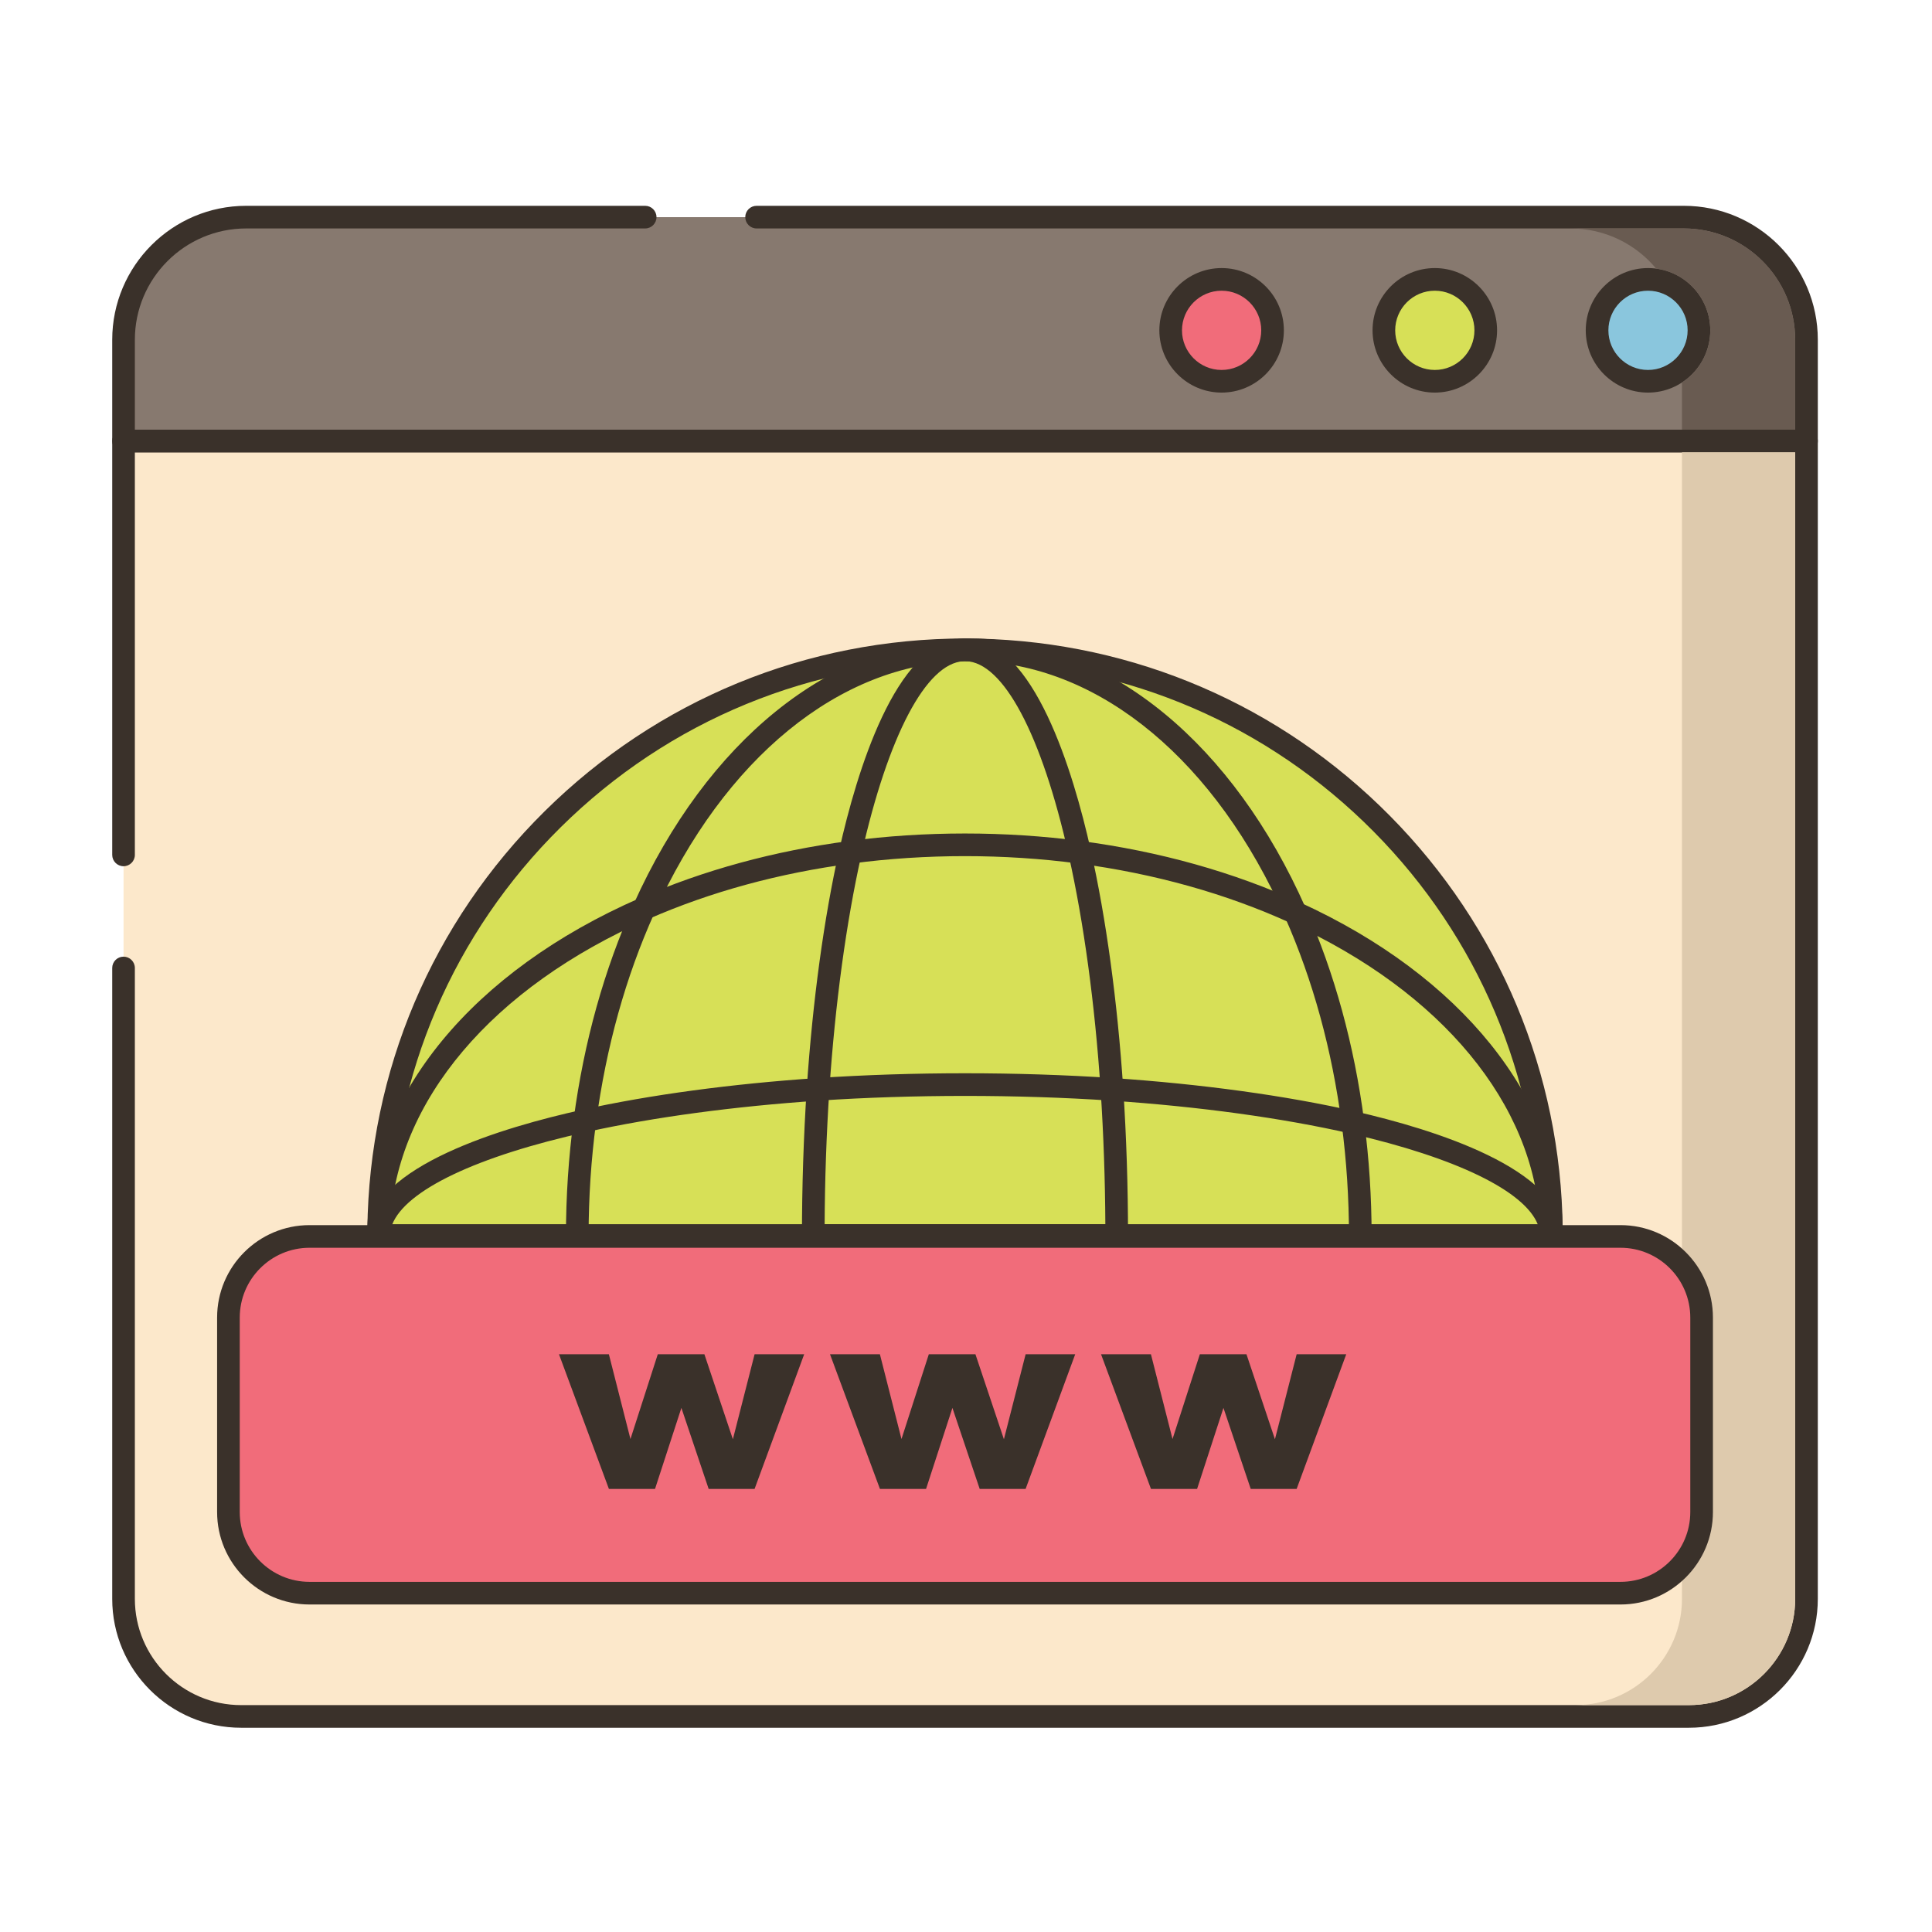
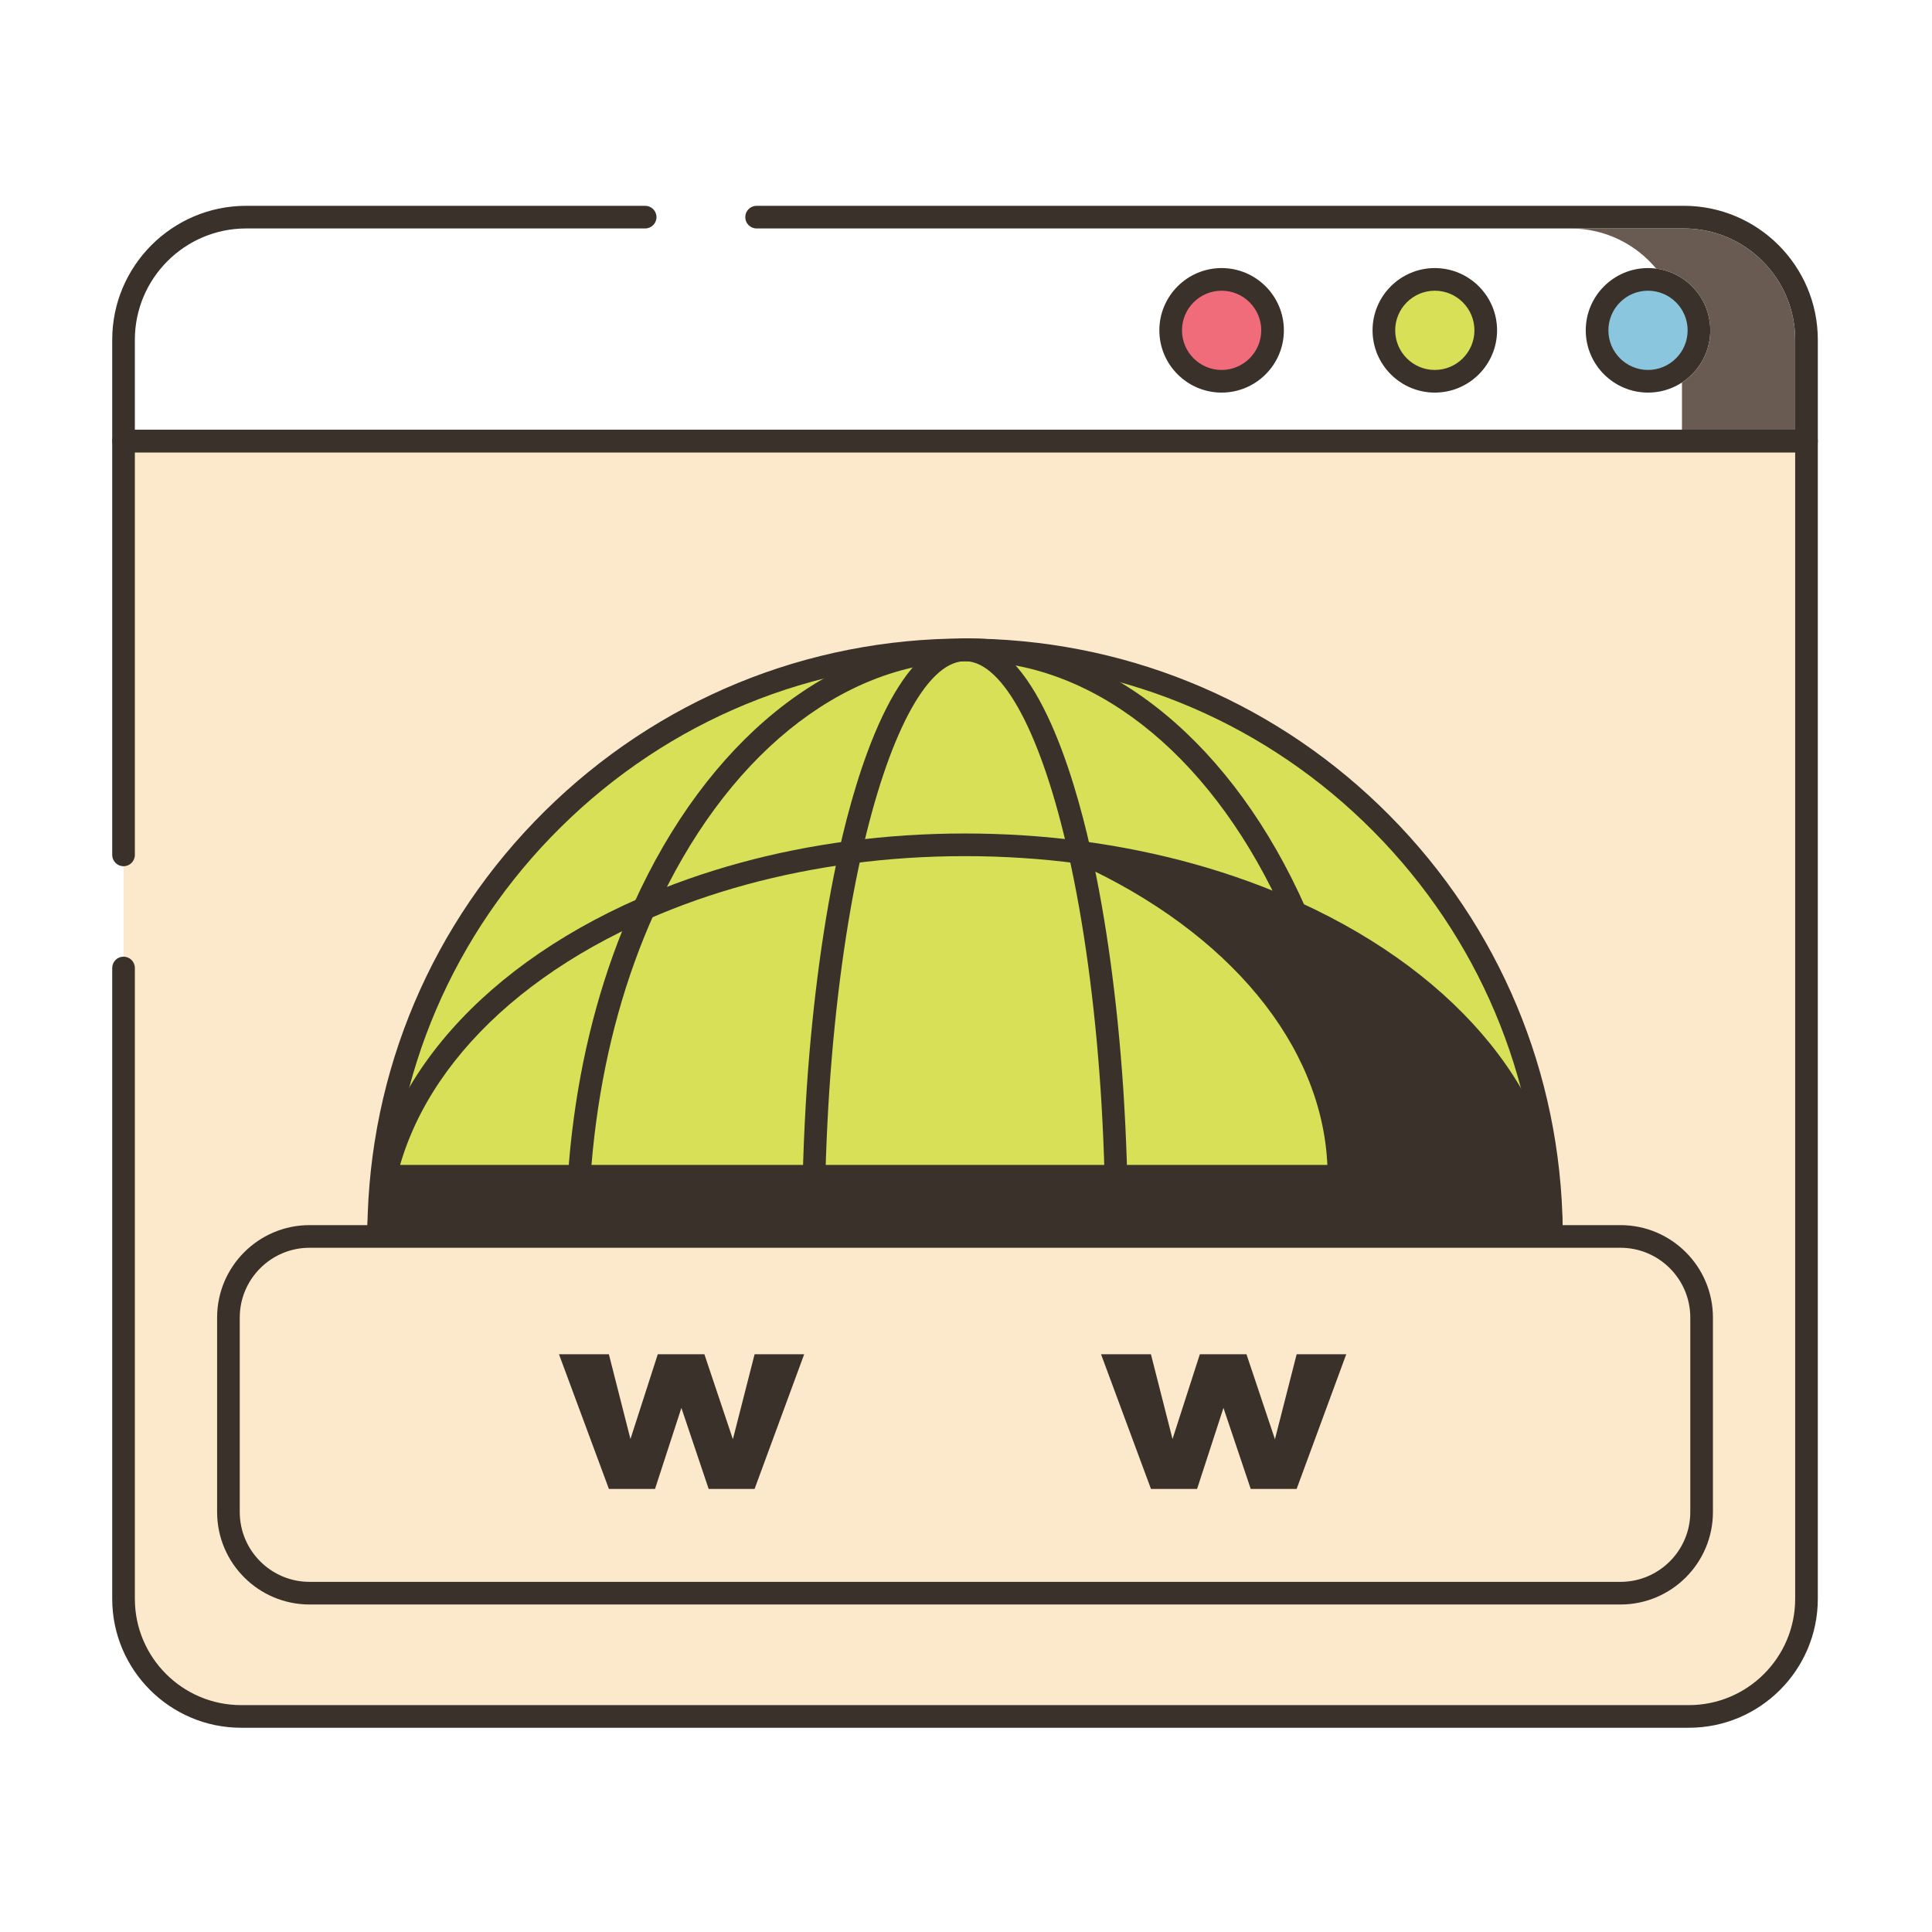
<svg xmlns="http://www.w3.org/2000/svg" version="1.1" id="Layer_1" x="0px" y="0px" viewBox="0 0 256 256" style="enable-background:new 0 0 256 256;" xml:space="preserve" width="512" height="512">
  <style type="text/css">
	.st0{fill:#3A312A;}
	.st1{fill:#D7E057;}
	.st2{fill:#F16C7A;}
	.st3{fill:#FCE8CB;}
	.st4{fill:#87796F;}
	.st5{fill:#8AC6DD;}
	.st6{fill:#CE4E61;}
	.st7{fill:#6CA8BF;}
	.st8{fill:#B9C239;}
	.st9{fill:#DECAAD;}
	.st10{fill:#695B51;}
	.st11{fill-rule:evenodd;clip-rule:evenodd;fill:#FCE8CB;}
	.st12{fill:#F5978A;}
	.st13{fill:#68A8BC;}
	.st14{fill:#B9BC39;}
	.st15{fill:#6B5B51;}
	.st16{fill:#D34E5C;}
	.st17{fill-rule:evenodd;clip-rule:evenodd;fill:#87796F;}
	.st18{fill-rule:evenodd;clip-rule:evenodd;fill:#F16C7A;}
</style>
  <g>
    <g>
      <g>
        <path class="st3" d="M16.37,58.437v153.417c0,8.606,6.977,15.583,15.583,15.583h191.833c8.606,0,15.583-6.977,15.583-15.583     V58.437H16.37z" />
      </g>
    </g>
    <g>
      <g>
        <path class="st0" d="M239.37,56.937h-223c-0.828,0-1.5,0.672-1.5,1.5v54.842c0,0.828,0.672,1.5,1.5,1.5     c0.828,0,1.5-0.672,1.5-1.5V59.937h220v151.917c0,7.766-6.318,14.083-14.084,14.083H31.953c-7.766,0-14.083-6.317-14.083-14.083     v-83.591c0-0.828-0.672-1.5-1.5-1.5c-0.828,0-1.5,0.672-1.5,1.5v83.591c0,9.42,7.663,17.083,17.083,17.083h191.833     c9.42,0,17.084-7.663,17.084-17.083V58.437C240.87,57.608,240.198,56.937,239.37,56.937z" />
      </g>
    </g>
    <g>
      <g>
-         <path class="st4" d="M223.12,28.771H32.62c-8.975,0-16.25,7.275-16.25,16.25v13.417h223V45.021     C239.37,36.046,232.094,28.771,223.12,28.771z" />
-       </g>
+         </g>
    </g>
    <g>
      <g>
        <path class="st0" d="M223.12,27.271H100.251c-0.828,0-1.5,0.672-1.5,1.5s0.672,1.5,1.5,1.5H223.12     c8.133,0,14.75,6.617,14.75,14.75v11.916h-220V45.021c0-8.133,6.617-14.75,14.75-14.75h52.868c0.828,0,1.5-0.672,1.5-1.5     s-0.672-1.5-1.5-1.5H32.62c-9.787,0-17.75,7.963-17.75,17.75v13.416c0,0.828,0.672,1.5,1.5,1.5h223c0.828,0,1.5-0.672,1.5-1.5     V45.021C240.87,35.233,232.907,27.271,223.12,27.271z" />
      </g>
    </g>
    <g>
      <g>
        <circle class="st2" cx="161.87" cy="43.771" r="6.75" />
      </g>
    </g>
    <g>
      <g>
        <path class="st0" d="M161.87,35.521c-4.549,0-8.25,3.701-8.25,8.25s3.701,8.25,8.25,8.25s8.25-3.701,8.25-8.25     S166.419,35.521,161.87,35.521z M161.87,49.021c-2.895,0-5.25-2.355-5.25-5.25s2.355-5.25,5.25-5.25s5.25,2.355,5.25,5.25     S164.765,49.021,161.87,49.021z" />
      </g>
    </g>
    <g>
      <g>
        <circle class="st1" cx="190.12" cy="43.771" r="6.75" />
      </g>
    </g>
    <g>
      <g>
        <path class="st0" d="M190.12,35.521c-4.549,0-8.25,3.701-8.25,8.25s3.701,8.25,8.25,8.25s8.25-3.701,8.25-8.25     S194.669,35.521,190.12,35.521z M190.12,49.021c-2.895,0-5.25-2.355-5.25-5.25s2.355-5.25,5.25-5.25s5.25,2.355,5.25,5.25     S193.015,49.021,190.12,49.021z" />
      </g>
    </g>
    <g>
      <g>
        <circle class="st5" cx="218.37" cy="43.771" r="6.75" />
      </g>
    </g>
    <g>
      <g>
        <path class="st0" d="M218.37,35.521c-4.549,0-8.25,3.701-8.25,8.25s3.701,8.25,8.25,8.25s8.25-3.701,8.25-8.25     S222.919,35.521,218.37,35.521z M218.37,49.021c-2.895,0-5.25-2.355-5.25-5.25s2.355-5.25,5.25-5.25s5.25,2.355,5.25,5.25     S221.265,49.021,218.37,49.021z" />
      </g>
    </g>
    <g>
      <g>
        <path class="st10" d="M223.12,30.273h-15c4.55,0,8.63,2.07,11.33,5.32c4.04,0.53,7.17,4,7.17,8.18c0,2.89-1.49,5.44-3.75,6.91     v6.25h15v-11.91C237.87,36.884,231.25,30.273,223.12,30.273z" />
      </g>
    </g>
    <g>
      <g>
-         <path class="st9" d="M222.87,59.934v151.92c0,7.77-6.32,14.08-14.08,14.08h15c7.76,0,14.08-6.31,14.08-14.08V59.934H222.87z" />
-       </g>
+         </g>
    </g>
    <g>
      <g>
        <path class="st1" d="M205.569,162.857c-0.503-41.865-34.116-75.763-75.86-76.731c-0.105,0-0.218-0.007-0.33-0.007     c-0.33-0.007-0.668-0.015-1.006-0.015h-0.503c-42.608,0-77.219,34.304-77.692,76.799c-0.008,0.188-0.015,0.375-0.008,0.563     c0,0.097-0.008,0.188-0.008,0.285h155.415C205.577,163.451,205.569,163.158,205.569,162.857z" />
      </g>
    </g>
    <g>
      <g>
        <path class="st0" d="M207.069,162.84c-0.248-20.627-8.38-40.067-22.898-54.739c-14.507-14.659-33.836-22.996-54.462-23.475     l-0.295-0.007c-0.342-0.008-0.691-0.016-1.041-0.016h-0.503c-20.995,0-40.776,8.132-55.702,22.897     c-14.915,14.755-23.257,34.425-23.489,55.339c-0.009,0.229-0.017,0.459-0.012,0.706l-0.005,0.205c0,0.828,0.672,1.5,1.5,1.5     h155.415c0.828,0,1.5-0.672,1.5-1.5L207.069,162.84z M51.688,162.251c0.393-19.915,8.399-38.578,22.591-52.617     c14.359-14.206,33.393-22.03,53.592-22.03h0.503c0.326,0,0.652,0.008,1.006,0.016l0.295,0.007     c19.811,0.459,38.407,8.48,52.364,22.585c13.826,13.973,21.633,32.438,22.021,52.04H51.688z" />
      </g>
    </g>
    <g>
      <g>
        <path class="st0" d="M180.756,148.541c-1.319-10.093-3.922-19.58-7.735-28.199c-9.596-21.697-25.765-35.048-43.312-35.716     l-0.295-0.007c-0.342-0.008-0.691-0.016-1.041-0.016h-0.203c-0.064,0-0.13,0.001-0.193,0.005c-0.066,0-0.136,0-0.22,0.002     c-0.127-0.008-0.237,0.001-0.321,0.012C109.939,85.065,93.696,98.2,83.97,119.776c-3.911,8.672-6.589,18.272-7.957,28.534     c-0.677,5.037-1.02,10.232-1.02,15.44c0,0.828,0.672,1.5,1.5,1.5c0.828,0,1.5-0.672,1.5-1.5c0-5.075,0.334-10.136,0.993-15.043     c1.33-9.973,3.927-19.292,7.718-27.699c9.256-20.531,24.54-33.014,40.885-33.39c0.032-0.001,0.072-0.004,0.11-0.008h0.013     c0.014,0,0.177-0.004,0.19-0.004c0.11,0.008,0.155,0.012,0.268-0.004h0.203c0.326,0,0.652,0.008,1.006,0.016l0.273,0.006     c16.317,0.622,31.505,13.306,40.625,33.93c3.697,8.357,6.223,17.567,7.505,27.376c0.64,4.864,0.964,9.851,0.964,14.82     c0,0.828,0.672,1.5,1.5,1.5s1.5-0.672,1.5-1.5C181.745,158.65,181.412,153.533,180.756,148.541z" />
      </g>
    </g>
    <g>
      <g>
        <path class="st0" d="M148.835,144.243c-0.775-11.594-2.267-22.536-4.313-31.641c-2.312-10.33-7.514-27.677-16.408-27.989     c-0.25-0.021-0.475-0.015-0.701,0.012c-8.771,0.579-13.915,17.768-16.203,27.976c-2.035,9.056-3.526,19.997-4.314,31.645     c-0.42,6.428-0.633,12.99-0.633,19.506c0,0.828,0.672,1.5,1.5,1.5h40.205c0.828,0,1.5-0.672,1.5-1.5     C149.469,157.245,149.256,150.683,148.835,144.243z M109.268,162.251c0.03-5.957,0.239-11.94,0.623-17.808     c0.775-11.493,2.244-22.276,4.247-31.186c3.534-15.771,8.582-25.355,13.504-25.642c0.045-0.002,0.071-0.005,0.116-0.012     l0.105-0.001c0.036,0.004,0.073,0.006,0.11,0.007c4.965,0.13,10.057,9.718,13.621,25.648c2.013,8.958,3.481,19.742,4.246,31.182     c0.385,5.879,0.594,11.862,0.624,17.811H109.268z" />
      </g>
    </g>
    <g>
      <g>
-         <path class="st0" d="M207.068,162.816c-0.471-17.347-13.479-33.508-34.797-43.232c-8.813-4.021-18.575-6.76-29.015-8.142     c-10.022-1.333-20.77-1.332-30.78,0c-9.918,1.313-19.252,3.861-27.74,7.576c-22.129,9.675-35.608,26.066-36.058,43.821     c-0.009,0.229-0.017,0.459-0.012,0.706l-0.005,0.205c0,0.828,0.672,1.5,1.5,1.5h155.415c0.828,0,1.5-0.672,1.5-1.5     L207.068,162.816z M51.702,162.251c0.751-16.321,13.494-31.415,34.236-40.484c8.231-3.602,17.292-6.074,26.934-7.35     c9.752-1.298,20.227-1.3,29.99,0c10.146,1.343,19.622,3.999,28.164,7.896c19.998,9.123,32.294,24.03,33.021,39.938H51.702z" />
+         <path class="st0" d="M207.068,162.816c-0.471-17.347-13.479-33.508-34.797-43.232c-8.813-4.021-18.575-6.76-29.015-8.142     c-10.022-1.333-20.77-1.332-30.78,0c-9.918,1.313-19.252,3.861-27.74,7.576c-22.129,9.675-35.608,26.066-36.058,43.821     c-0.009,0.229-0.017,0.459-0.012,0.706l-0.005,0.205c0,0.828,0.672,1.5,1.5,1.5h155.415c0.828,0,1.5-0.672,1.5-1.5     L207.068,162.816z M51.702,162.251c0.751-16.321,13.494-31.415,34.236-40.484c8.231-3.602,17.292-6.074,26.934-7.35     c9.752-1.298,20.227-1.3,29.99,0c19.998,9.123,32.294,24.03,33.021,39.938H51.702z" />
      </g>
    </g>
    <g>
      <g>
-         <path class="st0" d="M179.602,147.272c-9.198-2.097-20.32-3.628-32.164-4.427c-12.688-0.842-26.466-0.843-39.146,0.001     c-11.394,0.77-22.154,2.222-31.115,4.198c-10.396,2.288-27.925,7.45-28.504,16.323c-0.002,0.032-0.006,0.146-0.006,0.178     l-0.005,0.205c0,0.828,0.672,1.5,1.5,1.5h155.415c0.4,0,0.785-0.16,1.066-0.445c0.282-0.285,0.438-0.671,0.434-1.071     C206.977,154.856,189.82,149.61,179.602,147.272z M51.969,162.251c1.788-4.544,11.21-9.055,25.854-12.276     c8.818-1.945,19.425-3.375,30.671-4.135c12.543-0.833,26.191-0.835,38.744,0c11.688,0.788,22.649,2.295,31.696,4.357     c14.076,3.22,23.09,7.635,24.834,12.054H51.969z" />
-       </g>
+         </g>
    </g>
    <g>
      <g>
-         <path class="st2" d="M214.721,163.835H41.018c-5.937,0-10.75,4.813-10.75,10.75v25.769c0,5.938,4.813,10.75,10.75,10.75h173.703     c5.937,0,10.75-4.813,10.75-10.75v-25.769C225.471,168.647,220.658,163.835,214.721,163.835z" />
-       </g>
+         </g>
    </g>
    <g>
      <g>
        <path class="st0" d="M214.722,162.335H41.018c-6.755,0-12.25,5.495-12.25,12.25v25.769c0,6.755,5.495,12.25,12.25,12.25h173.704     c6.755,0,12.25-5.495,12.25-12.25v-25.769C226.972,167.83,221.477,162.335,214.722,162.335z M223.972,200.354     c0,5.101-4.149,9.25-9.25,9.25H41.018c-5.101,0-9.25-4.149-9.25-9.25v-25.769c0-5.101,4.149-9.25,9.25-9.25h173.704     c5.101,0,9.25,4.149,9.25,9.25V200.354z" />
      </g>
    </g>
    <g>
      <g>
        <polygon class="st0" points="99.987,179.448 97.11,190.709 93.337,179.448 87.159,179.448 83.538,190.681 80.679,179.448      74.068,179.448 80.683,197.289 86.794,197.289 90.288,186.555 93.901,197.289 99.986,197.289 106.557,179.448    " />
      </g>
    </g>
    <g>
      <g>
-         <polygon class="st0" points="135.9,179.448 133.023,190.709 129.251,179.448 123.072,179.448 119.452,190.681 116.592,179.448      109.981,179.448 116.596,197.289 122.708,197.289 126.201,186.555 129.814,197.289 135.899,197.289 142.47,179.448    " />
-       </g>
+         </g>
    </g>
    <g>
      <g>
        <polygon class="st0" points="171.813,179.448 168.936,190.709 165.164,179.448 158.985,179.448 155.365,190.681 152.505,179.448      145.894,179.448 152.509,197.289 158.621,197.289 162.114,186.555 165.727,197.289 171.812,197.289 178.383,179.448    " />
      </g>
    </g>
  </g>
</svg>